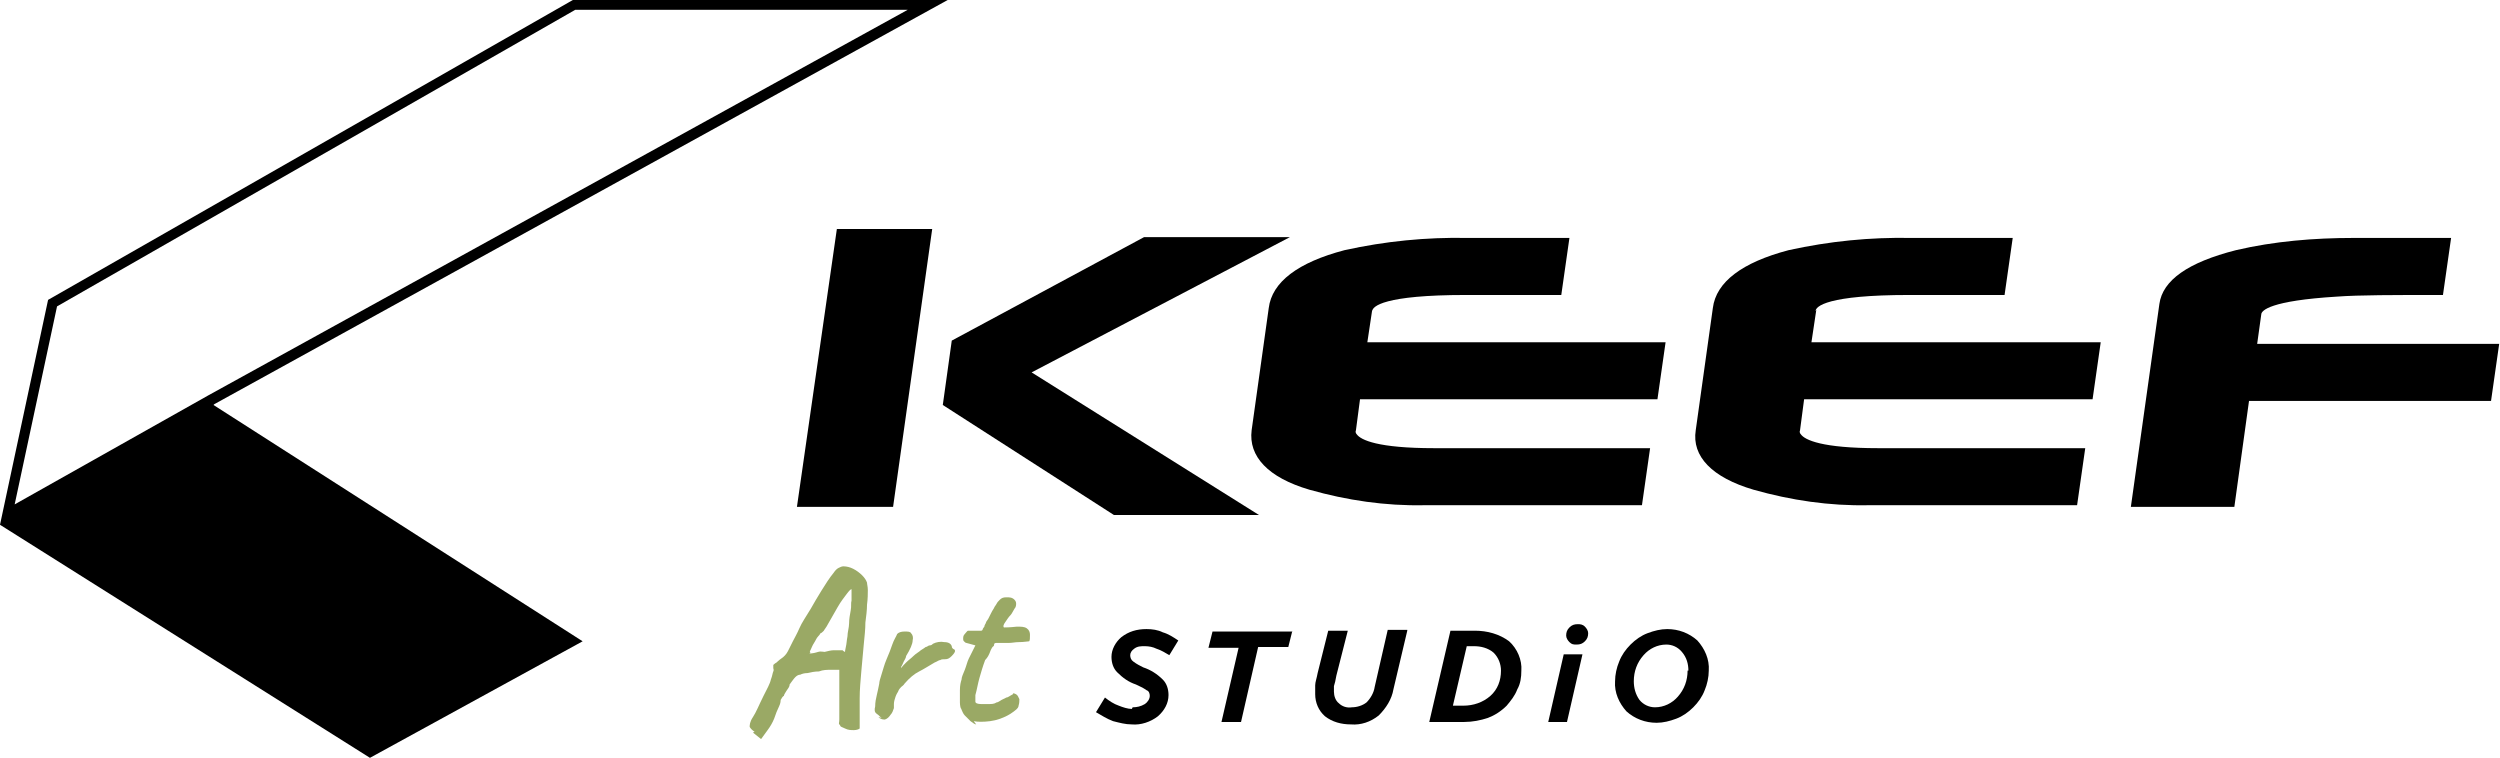
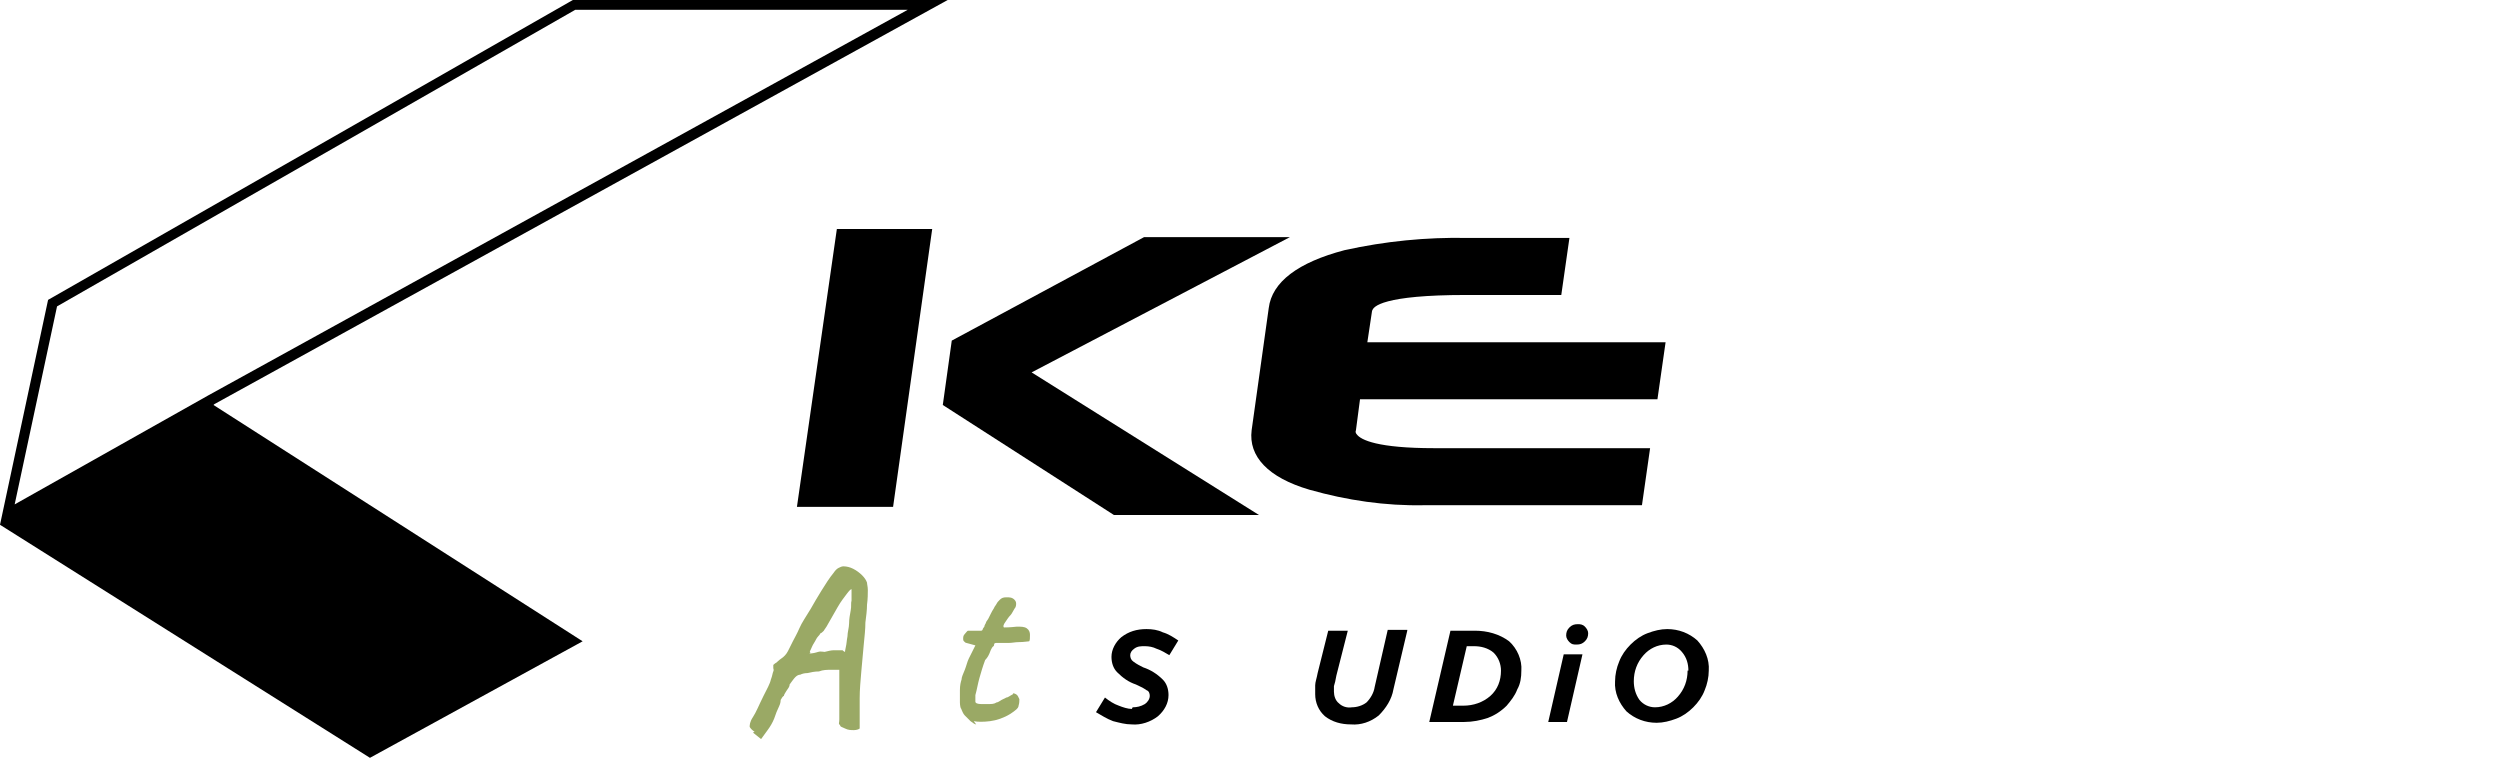
<svg xmlns="http://www.w3.org/2000/svg" id="Layer_2" data-name="Layer 2" version="1.1" viewBox="0 0 306.8 93">
  <defs>
    <style>
      .cls-1 {
        fill: #9aa965;
      }

      .cls-1, .cls-2 {
        stroke-width: 0px;
      }

      .cls-2 {
        fill: #000;
      }
    </style>
  </defs>
  <g id="Layer_1-2" data-name="Layer 1-2">
    <path class="cls-2" d="M168.4,38.2c0-.6,1.4-2,11.5-2h11.7l1-7h-12.5c-5.1-.1-10.1.4-15.1,1.5-5.7,1.5-8.9,3.9-9.3,7.1l-2.1,15c-.4,3.2,2,5.8,7.1,7.3,4.6,1.3,9.3,2,14.1,1.9h26.7l1-7h-26.5c-6.9,0-9-1-9.5-1.7-.1-.1-.2-.3-.1-.5l.5-3.8h36.5l1-7h-36.6l.6-4h0Z" />
-     <path class="cls-2" d="M222.8,38.2c0-.6,1.4-2,11.5-2h11.7l1-7h-12.4c-5.1-.1-10.1.4-15.1,1.5-5.7,1.5-8.9,3.9-9.3,7.1l-2.1,15c-.5,3.2,2,5.8,7.1,7.3,4.6,1.3,9.3,2,14.1,1.9h25.6l1-7h-25.4c-6.9,0-9-1-9.5-1.7-.1-.1-.2-.3-.1-.5l.5-3.8h35.4l1-7h-35.5l.6-4h0Z" />
-     <path class="cls-2" d="M277,42.2l.5-3.6c0-.5,1.1-1.7,9.3-2.2,2.7-.2,7-.2,12.6-.2h.4l1-7h-12c-4.8,0-9.7.4-14.4,1.5-5.9,1.5-9,3.7-9.4,6.6l-3.5,24.9h12.7l1.8-13h29.7l1-7h-29.8,0Z" />
    <polygon class="cls-2" points="158.3 29.1 140.4 29.1 116.8 41.8 115.7 49.7 136.7 63.2 154.5 63.2 126.6 45.7 158.3 29.1" />
    <polygon class="cls-2" points="97.8 62.2 109.6 62.2 114.4 28.1 102.7 28.1 97.8 62.2" />
    <path class="cls-2" d="M139,86.8c.5,0,1-.1,1.5-.4.3-.2.6-.6.6-1,0-.3-.1-.6-.4-.7-.4-.3-.9-.5-1.3-.7-.9-.3-1.6-.8-2.3-1.5-.5-.5-.7-1.2-.7-1.9,0-.9.5-1.8,1.2-2.4.9-.7,1.9-1,3.1-1,.7,0,1.4.1,2,.4.7.2,1.3.6,1.9,1l-1.1,1.8c-.5-.3-1-.6-1.6-.8-.4-.2-.9-.3-1.4-.3-.5,0-.9,0-1.3.3-.3.2-.5.5-.5.8,0,.3.1.6.4.8.4.3.8.5,1.2.7.9.3,1.7.8,2.4,1.5.5.5.7,1.2.7,1.9,0,1-.5,1.9-1.3,2.6-.9.7-2.1,1.1-3.2,1-.8,0-1.5-.2-2.3-.4-.8-.3-1.4-.7-2.1-1.1l1.1-1.8c.5.4,1.1.8,1.7,1,.5.2,1.1.4,1.6.4h0Z" />
-     <path class="cls-2" d="M158.6,77.4l-.5,2h-3.7l-2.1,9.2h-2.4l2.1-9.1h-3.7l.5-2h9.8Z" />
    <path class="cls-2" d="M172.7,77.4l-1.7,7.2c-.2,1.2-.9,2.3-1.8,3.2-1,.8-2.2,1.2-3.4,1.1-1.2,0-2.3-.3-3.2-1-.8-.7-1.2-1.7-1.2-2.7,0-.4,0-.7,0-1.1,0-.4.2-.9.3-1.5l1.3-5.2h2.4l-1.4,5.5c-.1.6-.2,1-.3,1.3,0,.2,0,.5,0,.7,0,.5.2,1.1.6,1.4.4.4,1,.6,1.6.5.6,0,1.3-.2,1.8-.6.5-.5.9-1.2,1-1.9l1.6-7h2.4Z" />
    <path class="cls-2" d="M179.6,88.6h-4.2l2.6-11.2h3c1.5,0,3,.4,4.2,1.3,1,.9,1.6,2.3,1.5,3.6,0,.8-.1,1.6-.5,2.3-.3.8-.8,1.4-1.3,2-.7.7-1.5,1.2-2.3,1.5-.9.3-1.9.5-2.9.5ZM184.2,82.3c0-.8-.3-1.6-.9-2.2-.7-.6-1.6-.8-2.4-.8h-.9l-1.7,7.3h1.3c1.2,0,2.4-.4,3.3-1.2.9-.8,1.3-1.9,1.3-3.1Z" />
    <path class="cls-2" d="M194.2,80.3l-1.9,8.3h-2.3l1.9-8.3h2.3ZM194.9,77.7c0,.4-.1.7-.4,1s-.6.4-1,.4-.6,0-.9-.3c-.2-.2-.4-.5-.4-.8,0-.4.1-.7.4-1s.6-.4,1-.4c.3,0,.6,0,.9.3.2.2.4.5.4.8Z" />
    <path class="cls-2" d="M200.1,79.1c.6-.6,1.3-1.1,2.1-1.4.8-.3,1.6-.5,2.4-.5,1.4,0,2.7.5,3.7,1.4.9,1,1.5,2.3,1.4,3.7,0,.8-.2,1.7-.5,2.4-.3.8-.8,1.5-1.4,2.1-.6.6-1.3,1.1-2.1,1.4-.8.3-1.6.5-2.4.5-1.4,0-2.7-.5-3.7-1.4-.9-1-1.5-2.3-1.4-3.7,0-.8.2-1.7.5-2.4.3-.8.8-1.5,1.4-2.1ZM207.2,82.3c0-.8-.2-1.6-.8-2.3-.5-.6-1.2-.9-1.9-.9-1.1,0-2.1.5-2.8,1.3-.8.9-1.2,2-1.2,3.2,0,.8.2,1.6.7,2.3.5.6,1.2.9,1.9.9,1.1,0,2.1-.5,2.8-1.3.8-.9,1.2-2,1.2-3.2Z" />
    <path class="cls-2" d="M26.3,49.6L116.3,0h-46L5.9,36.8,0,64.4h0l45.4,28.6,26.1-14.3-45.3-29s0,0,0,0ZM7,37.6L70.6,1.2h40.8L25.6,48.5,1.8,61.9l5.2-24.3Z" />
    <g>
      <path class="cls-1" d="M92.6,89.8c-.3-.2-.5-.4-.6-.6,0-.2,0-.6.4-1.2s.7-1.4,1.3-2.6c.4-.8.8-1.5.9-2,.2-.5.2-.8.3-1s0-.3,0-.4c0-.2,0-.3,0-.4,0,0,.2-.2.4-.3,0,0,.3-.3.6-.5.3-.2.6-.5.8-.9.2-.4.4-.8.6-1.2.2-.4.5-.9.8-1.6s.8-1.4,1.4-2.4c.4-.7.8-1.4,1.3-2.2s1-1.6,1.5-2.2c.2-.3.4-.5.6-.6s.4-.2.6-.2c.4,0,.8.1,1.2.3s.8.5,1.1.8.5.6.6.9c0,.2.1.5.1.9s0,1.1-.1,1.8c0,.7-.1,1.4-.2,2.2,0,.8-.1,1.7-.2,2.7s-.2,2.1-.3,3.3-.2,2.2-.2,3.3,0,2,0,2.8c0,.2,0,.3,0,.5s0,.3,0,.4c-.1.1-.4.2-.7.2-.4,0-.7,0-1.1-.2s-.6-.2-.6-.4c0,0,0,0-.1-.1s0-.2,0-.6,0-.9,0-1.8v-4.3c.1,0-.2,0-.2,0-.2,0-.5,0-.9,0s-.9,0-1.4.2c-.5,0-1,.1-1.4.2-.4,0-.7.1-.9.2-.2,0-.4.1-.6.3-.2.2-.4.5-.7.9,0,.3-.2.5-.4.8-.2.3-.3.5-.3.6-.1,0-.3.3-.4.5,0,.1,0,.4-.2.8s-.4.9-.6,1.5c-.2.5-.5,1-.8,1.4l-.8,1.1-1-.8h0ZM99.3,80.2c.4,0,.8-.1,1.1-.2s.6,0,.8,0c.4-.1.8-.2,1.1-.2s.5,0,.7,0c.2,0,.3,0,.4,0,0,0,.2.2.3.2,0,0,0-.2.1-.6s.1-.8.2-1.3c0-.5.2-1.1.2-1.6s.1-1.1.2-1.6,0-.9.1-1.2c0-.3,0-.8,0-1.4-.1,0-.3.2-.6.6s-.7.9-1.1,1.6c-.4.7-.8,1.4-1.2,2.1-.2.4-.4.6-.5.8-.2.2-.3.3-.4.3,0,0-.1.2-.3.4-.2.2-.3.5-.5.8-.2.3-.3.6-.4.8-.1.2-.2.4,0,.4h0Z" />
-       <path class="cls-1" d="M108.2,88.1c-.2-.1-.3-.3-.6-.5s-.3-.5-.2-.9c0-.5.1-1,.2-1.4s.2-.9.3-1.4c0-.2.1-.6.3-1.2s.3-1.1.6-1.8.5-1.2.7-1.8.5-1,.6-1.3c.2-.2.5-.3.9-.3s.7,0,.8.2c.2.2.3.5.2.9,0,.4-.3,1.1-.8,1.9,0,.2-.2.5-.3.7s-.2.5-.3.6c0,.2,0,.2,0,.2.1-.2.3-.4.6-.7s.6-.5.9-.8.7-.5.9-.7c.3-.2.5-.3.6-.4.2,0,.3-.2.5-.2s.3-.1.4-.2c.4-.2.9-.3,1.4-.2.5,0,.8.2.9.5,0,.2.1.3.3.4,0,0,.1,0,.1.2,0,.1-.1.3-.4.6s-.5.4-.8.4c-.2,0-.5,0-.6.1-.2,0-.4.2-.7.3-.7.4-1.3.8-1.9,1.1s-1.2.8-1.8,1.5c-.1.2-.3.3-.4.4s-.3.3-.4.6c0,0-.2.3-.3.6s-.2.6-.2.9,0,.5,0,.5c-.1.3-.2.6-.4.8-.2.3-.4.5-.7.6-.2,0-.5,0-.8-.3h0Z" />
      <path class="cls-1" d="M119.8,88.9c-.2,0-.4-.2-.7-.4-.2-.2-.5-.5-.7-.7s-.3-.5-.4-.7c0,0,0-.1-.1-.2,0,0-.1-.3-.1-.7,0-.4,0-.9,0-1.5s.1-1,.2-1.3c0-.3.2-.7.4-1.2.2-.5.3-1,.5-1.4l.8-1.6-1.1-.3c-.1,0-.2-.1-.3-.2s-.1-.2-.1-.3c0-.2,0-.4.2-.6s.3-.4.4-.4c0,0,.3,0,.5,0s.5,0,.7,0c.2,0,.4,0,.4,0,0,0,.2,0,.2-.2,0,0,.1-.2.2-.3,0-.2.2-.4.2-.5,0-.1.2-.3.3-.5.1-.2.2-.4.3-.6s.2-.4.4-.7c0-.1.2-.3.3-.5s.2-.3.4-.5c.2-.2.4-.3.8-.3s.7,0,1,.3c.2.2.2.4.2.5s0,.4-.2.6c-.2.3-.3.6-.5.8s-.4.5-.6.8c-.3.4-.3.6-.2.7.2,0,.7,0,1.6-.1.5,0,.9,0,1.2.2s.4.5.4.8c0,.4,0,.7-.1.8-.2,0-.6.1-1.3.1-.4,0-.8.1-1.2.1-.3,0-.6,0-.7,0-.2,0-.4,0-.5,0s-.2,0-.3,0-.3,0-.3.2-.1.2-.2.3c0,0-.2.3-.3.6s-.3.7-.6,1c-.3.8-.5,1.5-.7,2.2-.2.7-.3,1.4-.5,2.1,0,.3,0,.6,0,.8,0,.2.3.3.7.3.2,0,.5,0,.9,0,.4,0,.7,0,1-.2.2,0,.4-.2.6-.3s.4-.2.6-.3c.2,0,.4-.2.8-.4,0-.2.2-.1.4,0s.3.4.4.6c0,.2,0,.5-.1.8,0,.3-.4.6-1,1-.8.5-1.7.8-2.5.9s-1.5.1-2,0h0Z" />
    </g>
  </g>
</svg>